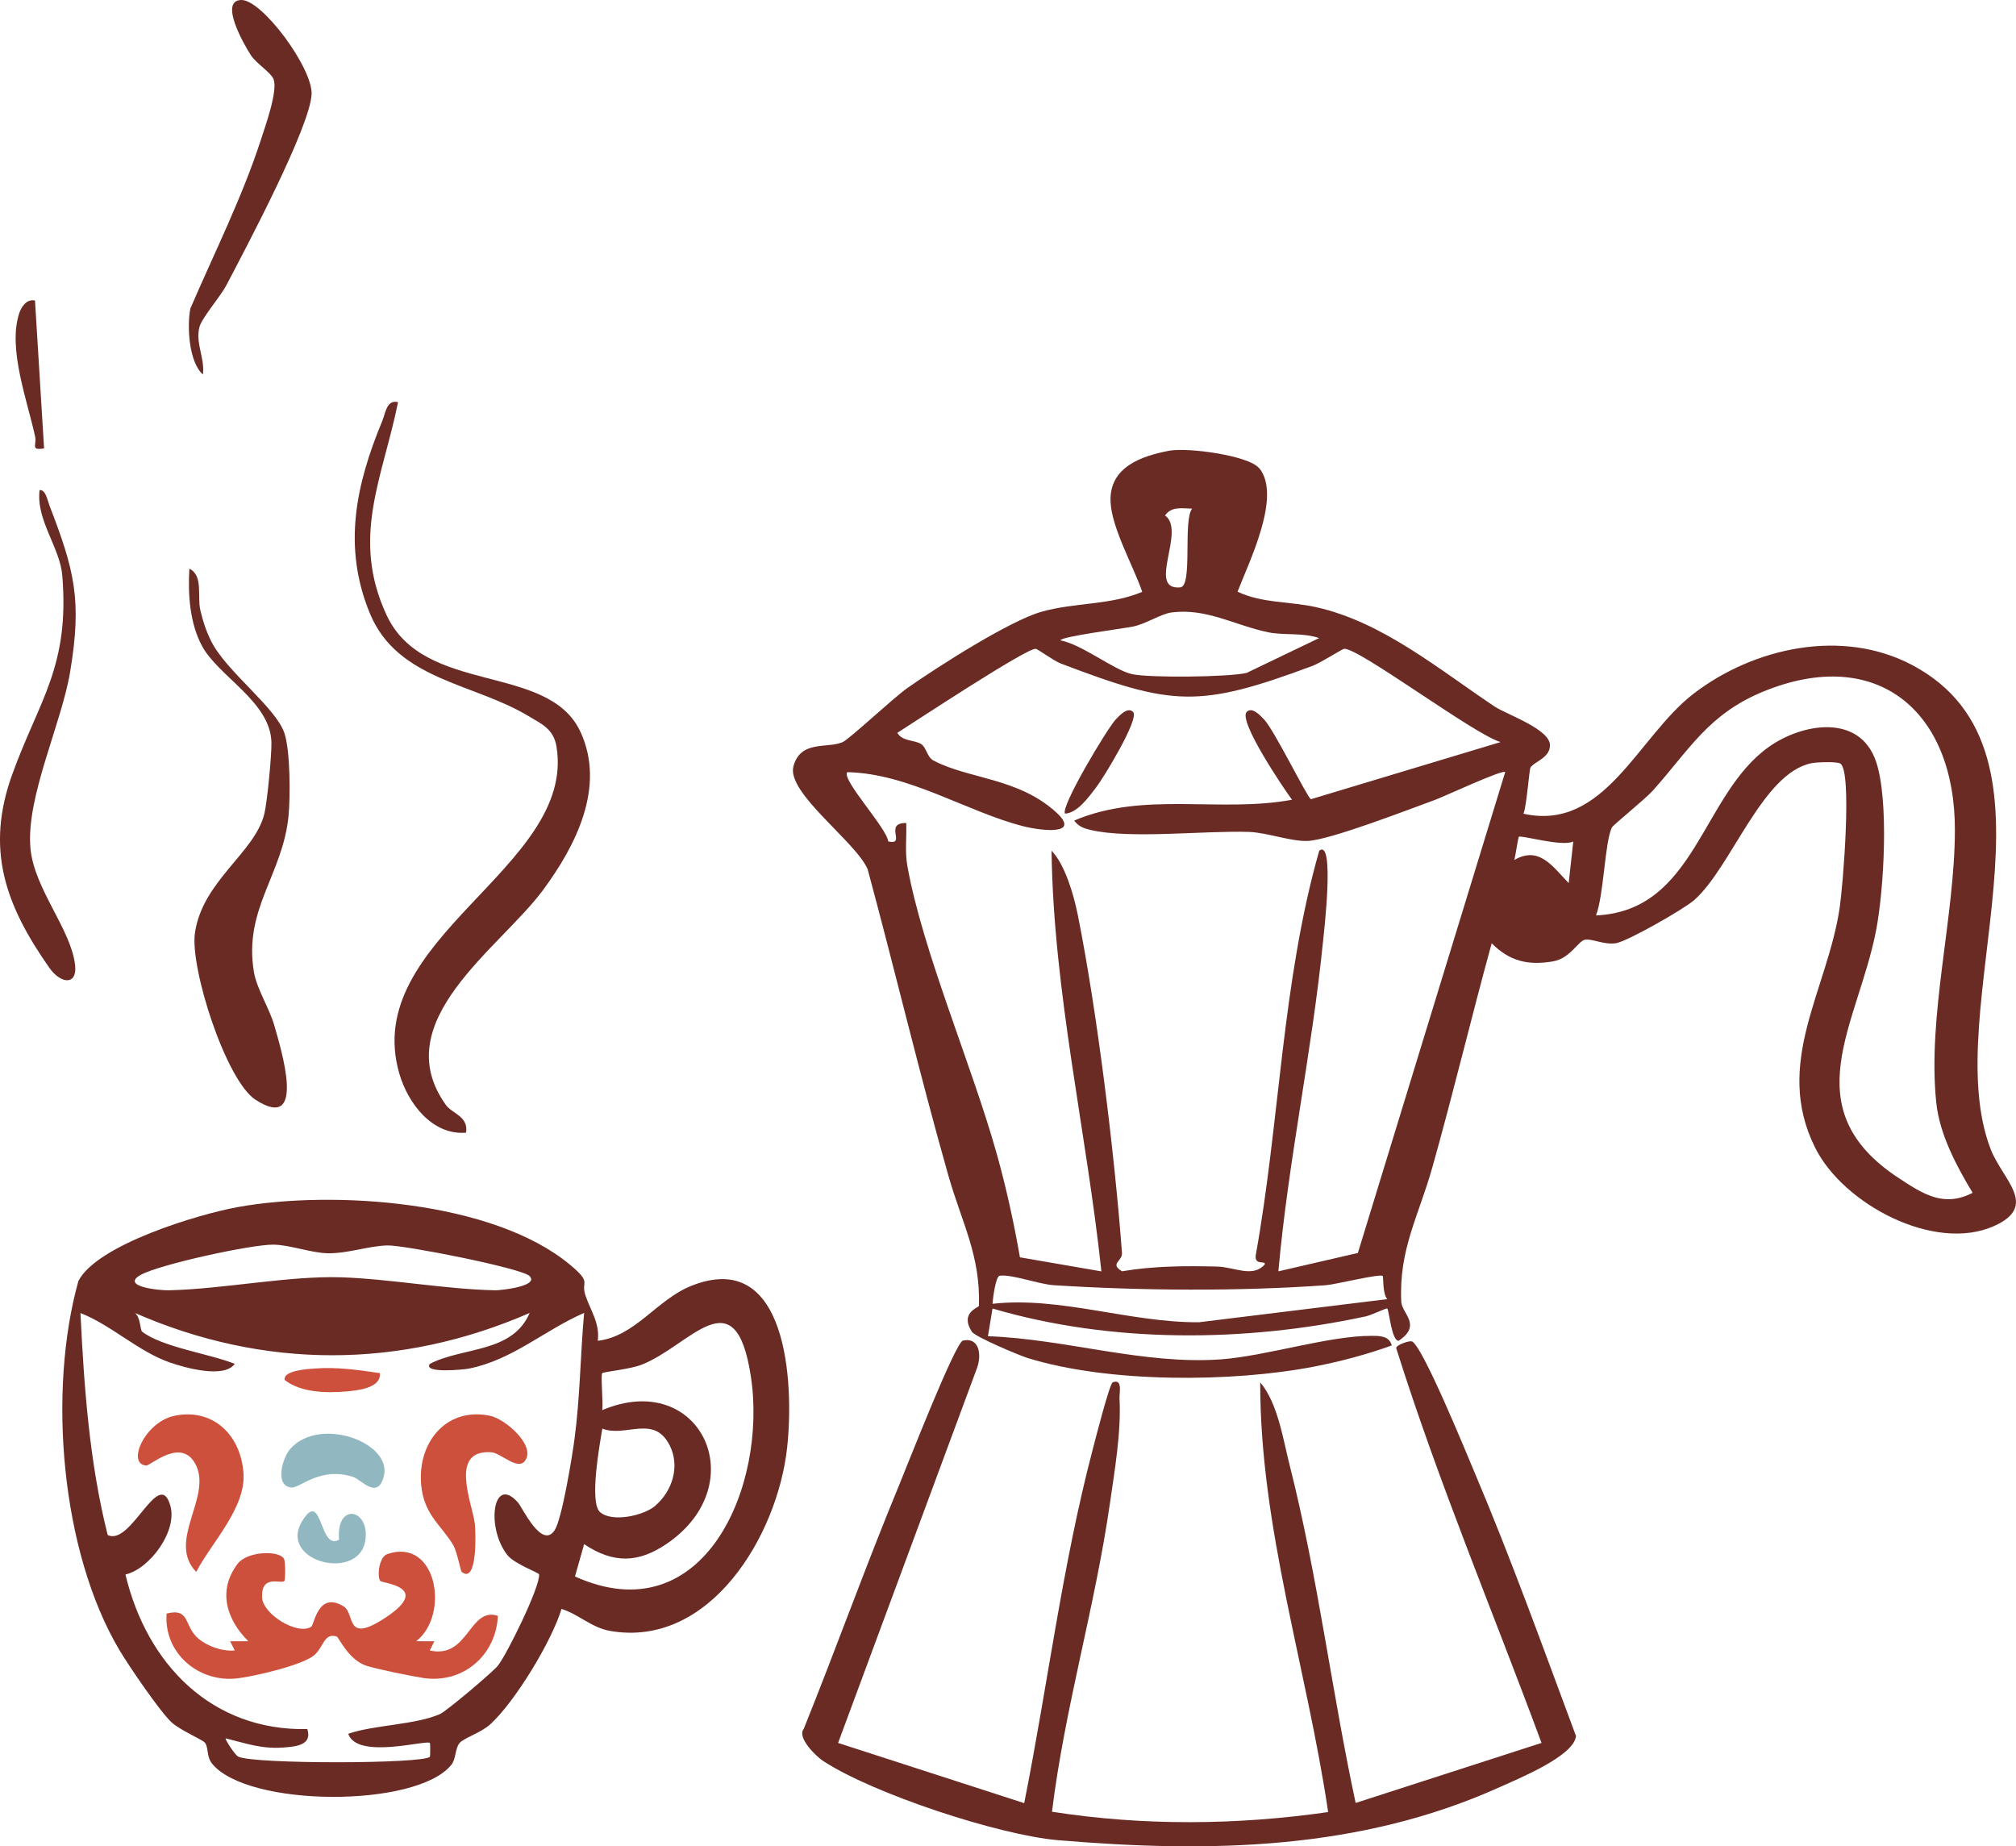
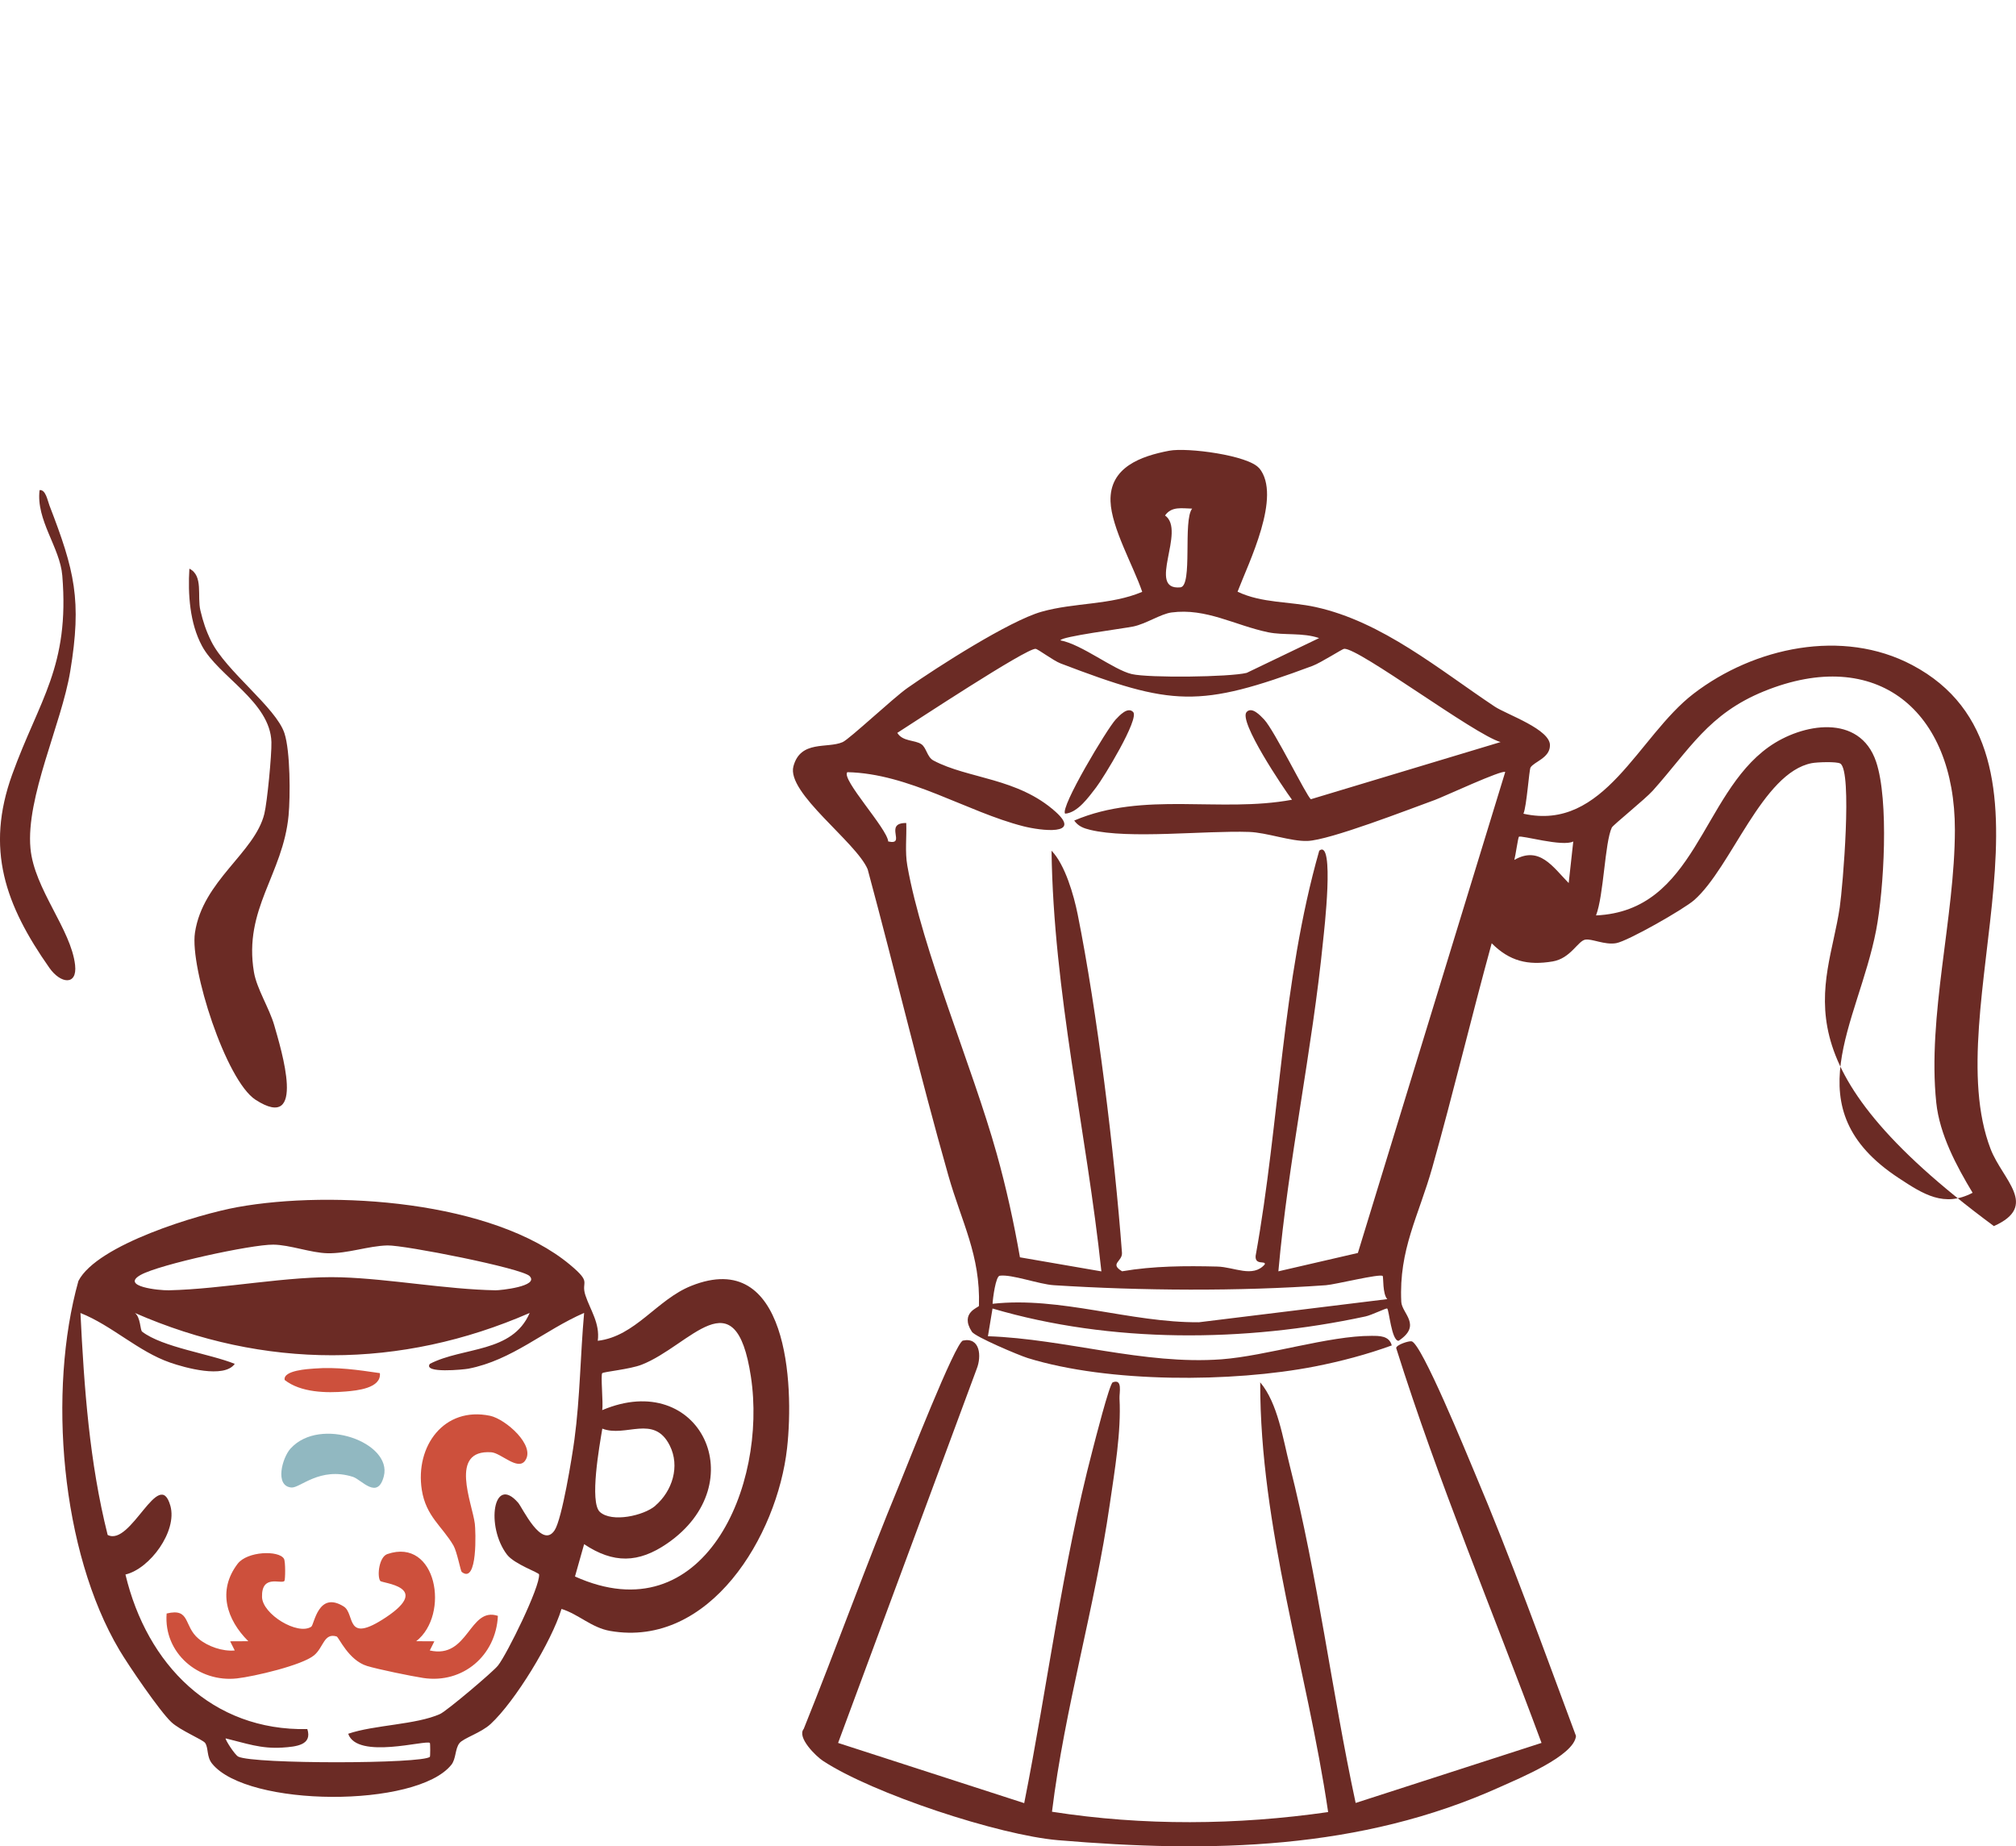
<svg xmlns="http://www.w3.org/2000/svg" width="285" height="261" viewBox="0 0 285 261" fill="none">
  <g clip-path="url(#clip0_46_3688)">
-     <path d="M178.008 66.165C181.262 70.108 176.513 79.542 174.953 83.642C178.419 85.289 182.277 84.995 185.987 85.812C195.416 87.885 203.42 94.632 211.308 99.882C212.977 100.994 219.299 103.125 219.113 105.44C219.055 107.153 216.873 107.682 216.372 108.486C216.167 108.807 215.827 113.998 215.365 115.024C226.854 117.587 231.546 104.093 239.428 98.052C247.984 91.494 260.475 88.8 270.314 94.004C293.858 106.446 273.768 142.556 281.412 162.425C283.088 166.78 288.299 170.454 281.874 173.318C273.479 177.064 260.59 170.245 256.598 162.223C250.641 150.252 258.369 139.967 260.083 128.251C260.52 125.256 261.88 109.022 260.167 107.937C259.685 107.63 256.893 107.728 256.123 107.878C249.127 109.238 244.788 122.569 239.518 127.224C238.042 128.526 230.108 133.043 228.471 133.324C226.835 133.606 225.012 132.651 224.094 132.828C223.048 133.03 222.027 135.482 219.498 135.907C215.962 136.495 213.4 135.861 210.878 133.338C207.99 143.851 205.454 154.495 202.495 164.995C200.538 171.938 197.739 176.607 198.098 184.027C198.182 185.681 201.07 187.309 197.72 189.532C196.718 189.545 196.378 185.184 196.109 184.969C195.98 184.871 193.901 185.904 193.041 186.087C175.967 189.761 157.064 189.898 140.312 184.969L139.663 188.885C150.62 189.264 161.66 192.965 172.687 192.148C178.99 191.677 187.925 188.807 193.875 188.833C194.998 188.833 196.391 188.8 196.751 190.186C193.233 191.468 189.542 192.442 185.871 193.161C174.189 195.436 156.718 195.508 145.292 191.971C143.996 191.566 137.866 188.97 137.397 188.257C135.626 185.544 138.386 184.818 138.392 184.596C138.617 177.424 135.966 172.841 134.066 166.159C129.99 151.821 126.55 137.273 122.66 122.877C121.017 119 111.158 112.076 112.166 108.323C113.174 104.57 116.973 105.851 119.124 104.903C120.086 104.478 126.319 98.627 128.289 97.247C132.5 94.292 142.693 87.767 147.224 86.479C151.923 85.145 156.987 85.564 161.474 83.661C160.254 80.052 157.122 74.619 156.994 70.866C156.833 66.041 161.307 64.472 165.286 63.714C167.841 63.223 176.5 64.361 178.002 66.185L178.008 66.165ZM168.534 71.899C167.116 71.873 165.627 71.533 164.702 72.867C167.732 74.998 162.026 83.485 166.865 83.027C168.656 82.857 167.199 73.553 168.534 71.899ZM186.487 90.199C184.164 89.395 181.513 89.84 179.273 89.376C174.581 88.401 170.524 85.923 165.614 86.577C164.099 86.78 161.994 88.199 160.19 88.565C158.772 88.853 149.927 89.99 149.914 90.52C152.976 91.102 157.43 94.691 159.998 95.286C162.417 95.848 173.81 95.718 176.243 95.116L186.481 90.199H186.487ZM185.313 112.978L212.136 104.897C208.432 103.844 192.123 91.585 190.024 91.71C189.774 91.723 186.744 93.678 185.544 94.129C169.446 100.124 165.761 99.817 149.94 93.782C148.893 93.383 146.737 91.736 146.396 91.716C145.068 91.638 129.272 102.053 126.852 103.596C127.609 104.845 129.316 104.577 130.241 105.191C130.985 105.688 131.049 107.022 131.967 107.506C136.878 110.114 143.855 109.925 149.233 114.756C153.001 118.143 147.179 117.437 144.663 116.796C136.666 114.756 128.521 109.336 119.785 109.153C118.873 110.127 125.414 117.104 125.568 118.947C128.212 119.536 124.843 116.306 128.116 116.339C128.187 118.346 127.917 120.386 128.27 122.386C130.414 134.442 137.423 150.631 140.908 163.099C142.244 167.865 143.335 172.847 144.188 177.731L155.703 179.719C153.598 159.908 148.919 140.235 148.656 120.255C150.569 122.216 151.807 126.558 152.346 129.232C155.1 142.922 157.565 163.079 158.611 177.077C158.707 178.333 156.795 178.607 158.63 179.706C163.053 178.947 167.597 178.928 172.09 179.039C174.491 179.098 177.103 180.667 178.791 178.738C179.009 178.136 177.392 178.928 177.508 177.522C180.941 158.516 181.198 138.856 186.5 120.248C188.727 118.483 187.155 131.899 187.052 132.906C185.499 148.571 182.116 164.053 180.723 179.712L191.962 177.116L212.791 109.134C212.418 108.748 204.151 112.599 202.868 113.07C199.151 114.416 187.996 118.764 184.831 118.875C182.495 118.96 179.099 117.685 176.577 117.6C170.306 117.385 159.657 118.646 154.118 117.306C153.194 117.084 152.443 116.809 151.859 115.992C161.679 111.795 172.443 114.946 182.649 113.05C181.442 111.415 175.03 101.922 176.237 100.641C176.981 99.856 178.149 101.118 178.708 101.706C180.158 103.236 184.748 112.625 185.313 112.965V112.978ZM278.864 168.604C276.592 164.838 274.198 160.359 273.729 155.874C272.445 143.615 276.348 129.689 276.361 117.313C276.374 100.471 265.327 91.232 249.371 97.718C241.527 100.909 238.87 105.93 233.651 111.768C232.599 112.945 228.029 116.626 227.862 116.979C226.86 119.111 226.732 126.538 225.628 129.402C239.736 128.761 240.487 112.39 250.044 105.59C254.756 102.236 262.907 100.804 265.225 107.682C267.06 113.128 266.341 125.714 265.225 131.507C262.651 144.812 253.414 156.659 268.415 166.525C271.919 168.833 274.846 170.709 278.877 168.604H278.864ZM222.419 118.947C220.904 119.751 214.999 118.012 214.723 118.287C214.607 118.405 214.248 120.948 214.081 121.556C217.65 119.516 219.537 122.563 221.764 124.825L222.412 118.947H222.419ZM195.473 180.372C195.127 180 188.74 181.582 187.45 181.674C175.101 182.556 161.313 182.458 148.983 181.674C146.884 181.543 143.014 180.098 141.326 180.333C140.761 180.412 140.35 183.55 140.318 184.302C149.856 183.23 159.786 186.982 169.491 186.911L196.122 183.642C195.435 182.922 195.589 180.497 195.473 180.379V180.372Z" fill="#6B2B25" />
+     <path d="M178.008 66.165C181.262 70.108 176.513 79.542 174.953 83.642C178.419 85.289 182.277 84.995 185.987 85.812C195.416 87.885 203.42 94.632 211.308 99.882C212.977 100.994 219.299 103.125 219.113 105.44C219.055 107.153 216.873 107.682 216.372 108.486C216.167 108.807 215.827 113.998 215.365 115.024C226.854 117.587 231.546 104.093 239.428 98.052C247.984 91.494 260.475 88.8 270.314 94.004C293.858 106.446 273.768 142.556 281.412 162.425C283.088 166.78 288.299 170.454 281.874 173.318C250.641 150.252 258.369 139.967 260.083 128.251C260.52 125.256 261.88 109.022 260.167 107.937C259.685 107.63 256.893 107.728 256.123 107.878C249.127 109.238 244.788 122.569 239.518 127.224C238.042 128.526 230.108 133.043 228.471 133.324C226.835 133.606 225.012 132.651 224.094 132.828C223.048 133.03 222.027 135.482 219.498 135.907C215.962 136.495 213.4 135.861 210.878 133.338C207.99 143.851 205.454 154.495 202.495 164.995C200.538 171.938 197.739 176.607 198.098 184.027C198.182 185.681 201.07 187.309 197.72 189.532C196.718 189.545 196.378 185.184 196.109 184.969C195.98 184.871 193.901 185.904 193.041 186.087C175.967 189.761 157.064 189.898 140.312 184.969L139.663 188.885C150.62 189.264 161.66 192.965 172.687 192.148C178.99 191.677 187.925 188.807 193.875 188.833C194.998 188.833 196.391 188.8 196.751 190.186C193.233 191.468 189.542 192.442 185.871 193.161C174.189 195.436 156.718 195.508 145.292 191.971C143.996 191.566 137.866 188.97 137.397 188.257C135.626 185.544 138.386 184.818 138.392 184.596C138.617 177.424 135.966 172.841 134.066 166.159C129.99 151.821 126.55 137.273 122.66 122.877C121.017 119 111.158 112.076 112.166 108.323C113.174 104.57 116.973 105.851 119.124 104.903C120.086 104.478 126.319 98.627 128.289 97.247C132.5 94.292 142.693 87.767 147.224 86.479C151.923 85.145 156.987 85.564 161.474 83.661C160.254 80.052 157.122 74.619 156.994 70.866C156.833 66.041 161.307 64.472 165.286 63.714C167.841 63.223 176.5 64.361 178.002 66.185L178.008 66.165ZM168.534 71.899C167.116 71.873 165.627 71.533 164.702 72.867C167.732 74.998 162.026 83.485 166.865 83.027C168.656 82.857 167.199 73.553 168.534 71.899ZM186.487 90.199C184.164 89.395 181.513 89.84 179.273 89.376C174.581 88.401 170.524 85.923 165.614 86.577C164.099 86.78 161.994 88.199 160.19 88.565C158.772 88.853 149.927 89.99 149.914 90.52C152.976 91.102 157.43 94.691 159.998 95.286C162.417 95.848 173.81 95.718 176.243 95.116L186.481 90.199H186.487ZM185.313 112.978L212.136 104.897C208.432 103.844 192.123 91.585 190.024 91.71C189.774 91.723 186.744 93.678 185.544 94.129C169.446 100.124 165.761 99.817 149.94 93.782C148.893 93.383 146.737 91.736 146.396 91.716C145.068 91.638 129.272 102.053 126.852 103.596C127.609 104.845 129.316 104.577 130.241 105.191C130.985 105.688 131.049 107.022 131.967 107.506C136.878 110.114 143.855 109.925 149.233 114.756C153.001 118.143 147.179 117.437 144.663 116.796C136.666 114.756 128.521 109.336 119.785 109.153C118.873 110.127 125.414 117.104 125.568 118.947C128.212 119.536 124.843 116.306 128.116 116.339C128.187 118.346 127.917 120.386 128.27 122.386C130.414 134.442 137.423 150.631 140.908 163.099C142.244 167.865 143.335 172.847 144.188 177.731L155.703 179.719C153.598 159.908 148.919 140.235 148.656 120.255C150.569 122.216 151.807 126.558 152.346 129.232C155.1 142.922 157.565 163.079 158.611 177.077C158.707 178.333 156.795 178.607 158.63 179.706C163.053 178.947 167.597 178.928 172.09 179.039C174.491 179.098 177.103 180.667 178.791 178.738C179.009 178.136 177.392 178.928 177.508 177.522C180.941 158.516 181.198 138.856 186.5 120.248C188.727 118.483 187.155 131.899 187.052 132.906C185.499 148.571 182.116 164.053 180.723 179.712L191.962 177.116L212.791 109.134C212.418 108.748 204.151 112.599 202.868 113.07C199.151 114.416 187.996 118.764 184.831 118.875C182.495 118.96 179.099 117.685 176.577 117.6C170.306 117.385 159.657 118.646 154.118 117.306C153.194 117.084 152.443 116.809 151.859 115.992C161.679 111.795 172.443 114.946 182.649 113.05C181.442 111.415 175.03 101.922 176.237 100.641C176.981 99.856 178.149 101.118 178.708 101.706C180.158 103.236 184.748 112.625 185.313 112.965V112.978ZM278.864 168.604C276.592 164.838 274.198 160.359 273.729 155.874C272.445 143.615 276.348 129.689 276.361 117.313C276.374 100.471 265.327 91.232 249.371 97.718C241.527 100.909 238.87 105.93 233.651 111.768C232.599 112.945 228.029 116.626 227.862 116.979C226.86 119.111 226.732 126.538 225.628 129.402C239.736 128.761 240.487 112.39 250.044 105.59C254.756 102.236 262.907 100.804 265.225 107.682C267.06 113.128 266.341 125.714 265.225 131.507C262.651 144.812 253.414 156.659 268.415 166.525C271.919 168.833 274.846 170.709 278.877 168.604H278.864ZM222.419 118.947C220.904 119.751 214.999 118.012 214.723 118.287C214.607 118.405 214.248 120.948 214.081 121.556C217.65 119.516 219.537 122.563 221.764 124.825L222.412 118.947H222.419ZM195.473 180.372C195.127 180 188.74 181.582 187.45 181.674C175.101 182.556 161.313 182.458 148.983 181.674C146.884 181.543 143.014 180.098 141.326 180.333C140.761 180.412 140.35 183.55 140.318 184.302C149.856 183.23 159.786 186.982 169.491 186.911L196.122 183.642C195.435 182.922 195.589 180.497 195.473 180.379V180.372Z" fill="#6B2B25" />
    <path d="M84.502 189.532C89.829 188.905 92.84 183.713 97.724 181.765C111.357 176.319 112.282 195.606 111.268 204.707C109.881 217.136 100.337 232.991 86.261 230.546C83.616 230.088 81.793 228.179 79.38 227.434C77.974 232.056 72.833 240.49 69.36 243.7C68.013 244.949 65.535 245.688 64.957 246.401C64.315 247.205 64.489 248.617 63.802 249.473C58.885 255.593 34.989 255.482 29.988 249.31C29.186 248.323 29.494 247.12 29.006 246.387C28.686 245.91 25.476 244.616 24.212 243.426C22.575 241.889 18.172 235.43 16.882 233.252C8.595 219.287 6.734 196.613 11.086 181.072C13.736 175.927 28.089 171.631 33.57 170.637C46.998 168.205 69.707 169.702 80.593 178.79C83.777 181.451 82.069 181.02 82.763 183.112C83.456 185.204 84.829 187.041 84.508 189.519L84.502 189.532ZM74.874 180.386C73.789 179.268 57.146 175.992 54.777 176.051C52.024 176.123 49.193 177.208 46.318 177.156C43.955 177.11 40.971 175.959 38.628 175.94C35.515 175.914 22.524 178.738 19.879 180.222C16.991 181.85 22.459 182.425 23.872 182.393C31.542 182.223 40.804 180.32 48.224 180.556C55.13 180.778 63.044 182.262 70.054 182.393C70.683 182.406 76.273 181.837 74.868 180.386H74.874ZM33.179 192.801C31.67 194.907 26.099 193.324 24.051 192.612C19.539 191.049 15.816 187.362 11.374 185.603C11.894 196.182 12.639 206.701 15.219 216.973C18.506 218.692 22.504 207.179 24.09 212.873C25.085 216.443 21.195 221.759 17.735 222.569C20.771 235.312 29.988 244.701 43.448 244.419C44.167 246.669 41.914 246.904 39.905 247.035C36.889 247.231 34.725 246.414 31.901 245.734C31.779 245.832 33.179 248.068 33.692 248.316C35.913 249.395 59.842 249.343 60.772 248.336C60.836 248.264 60.836 246.453 60.772 246.381C60.304 245.884 50.49 248.78 49.225 245.08C52.916 243.818 58.815 243.811 62.21 242.288C63.134 241.876 69.707 236.325 70.407 235.43C71.665 233.841 76.382 224.269 76.209 222.556C76.183 222.288 72.692 221.105 71.665 219.745C68.654 215.77 69.733 208.375 73.25 212.422C73.847 213.109 76.601 219.078 78.411 216.306C79.457 214.704 80.888 205.891 81.209 203.472C82.005 197.555 82.044 191.533 82.576 185.59C76.921 188.055 72.409 192.278 66.209 193.475C65.599 193.593 59.758 194.187 60.772 192.788C65.509 190.356 72.416 191.298 74.88 185.596C56.626 193.553 37.338 193.586 19.07 185.596C19.886 186.211 19.802 188.016 20.091 188.238C22.973 190.454 29.655 191.363 33.179 192.788V192.801ZM81.286 222.85C99.502 231.056 108.508 210.062 106.152 194.586C103.97 180.229 97.602 190.225 90.702 192.913C89.021 193.566 85.343 193.906 85.137 194.109C84.894 194.351 85.298 198.372 85.137 199.333C98.957 193.481 106.64 209.702 94.329 218.176C90.247 220.987 86.71 221.033 82.576 218.28L81.286 222.844V222.85ZM92.634 212.847C95.048 210.775 96.165 207.27 94.675 204.321C92.442 199.889 88.456 203.236 85.15 201.948C84.759 204.282 83.302 212.363 84.81 213.73C86.504 215.26 91.017 214.246 92.641 212.854L92.634 212.847Z" fill="#6B2B25" />
    <path d="M118.494 246.381L144.791 254.887C148.096 238.293 150.17 221.307 154.464 204.936C154.817 203.583 156.851 195.586 157.307 195.403C158.751 194.848 158.219 196.901 158.263 197.685C158.52 202.406 157.577 207.885 156.89 212.631C154.785 227.231 150.516 241.451 148.719 256.103C161.601 258.117 174.868 258.005 187.757 256.149C184.779 235.92 178.123 215.966 178.155 195.403C180.645 198.352 181.364 203.373 182.327 207.159C186.306 222.85 188.251 239.045 191.647 254.861L217.925 246.374C211.05 227.793 203.335 209.499 197.379 190.565C197.366 190.101 199.176 189.519 199.561 189.604C200.986 189.924 207.353 205.531 208.412 208.028C213.611 220.287 218.143 232.912 222.796 245.394C222.546 248.211 214.715 251.402 212.135 252.572C192.314 261.549 171.075 261.941 149.573 260.124C141.228 259.418 123.359 253.54 116.324 248.898C115.342 248.251 112.627 245.59 113.622 244.393C118.25 232.906 122.428 221.229 127.165 209.794C128.224 207.237 135.06 189.722 136.132 189.5C138.59 188.99 138.764 191.755 138.09 193.462L118.487 246.361L118.494 246.381Z" fill="#6B2B25" />
-     <path d="M56.272 56.862C54.09 67.591 49.565 76.012 54.648 86.943C59.956 98.359 77.505 93.625 82.062 103.458C85.656 111.226 81.394 119.549 76.786 125.792C70.695 134.05 54.577 144.38 63.031 156.188C63.929 157.443 66.246 157.777 65.887 160.111C61.118 160.516 57.671 155.972 56.452 151.762C50.887 132.631 81.42 122.661 78.679 105.583C78.275 103.053 76.625 102.367 74.655 101.19C66.888 96.535 56.176 96.123 52.292 86.714C48.409 77.306 50.296 68.532 54.051 59.483C54.5 58.398 54.661 56.43 56.266 56.855L56.272 56.862Z" fill="#6B2B25" />
    <path d="M26.772 80.386C28.781 81.373 27.844 84.282 28.332 86.303C28.723 87.931 29.115 89.127 29.853 90.631C31.952 94.887 39.019 100.013 40.212 103.648C41.047 106.198 41.047 112.553 40.797 115.26C40.014 123.609 34.397 128.48 35.899 137.411C36.297 139.778 38.081 142.524 38.775 144.943C39.744 148.349 43.409 160.15 36.137 155.469C31.939 152.769 26.823 136.809 27.561 131.847C28.659 124.479 36.008 120.569 37.369 115.044C37.773 113.403 38.422 106.675 38.37 104.897C38.203 99.183 30.886 95.639 28.556 91.311C26.823 88.088 26.554 83.988 26.772 80.392V80.386Z" fill="#6B2B25" />
-     <path d="M28.684 52.939C26.662 51.154 26.431 45.995 26.912 43.609C30.231 35.901 34.3 27.754 36.874 19.778C37.516 17.797 39.352 12.717 38.646 11.134C38.222 10.193 36.239 8.983 35.468 7.806C34.499 6.316 30.918 0.065 34.108 2.19705e-05C37.073 -0.059 44.217 9.657 44.05 13.312C43.832 17.993 34.698 35.175 32.009 40.307C31.149 41.955 28.53 44.917 28.19 46.244C27.606 48.545 28.992 50.651 28.684 52.939Z" fill="#6B2B25" />
    <path d="M5.604 69.278C6.464 69.186 6.721 70.755 6.99 71.448C10.54 80.647 11.599 84.819 9.924 94.926C8.691 102.367 3.64 112.697 4.307 119.928C4.84 125.682 10.059 131.37 10.617 136.43C10.938 139.346 8.576 139.085 6.978 136.809C0.739 127.924 -2.092 120.033 1.734 109.454C5.546 98.915 9.86 94.253 8.807 81.366C8.486 77.391 5.065 73.514 5.598 69.271L5.604 69.278Z" fill="#6B2B25" />
-     <path d="M4.948 42.484L6.232 63.387C4.249 63.714 5.211 62.864 4.974 61.752C3.889 56.698 1.116 49.408 2.676 44.407C2.984 43.413 3.716 42.229 4.948 42.478V42.484Z" fill="#6B2B25" />
    <path d="M160.19 100.647C161.114 101.589 155.967 110.016 154.952 111.317C153.938 112.618 152.372 114.887 150.575 115.018C149.818 114.168 156.538 102.968 157.719 101.713C158.284 101.111 159.433 99.869 160.19 100.647Z" fill="#6B2B25" />
    <path d="M40.142 220.34C40.38 220.738 40.335 223.347 40.207 223.484C39.745 223.962 36.959 222.484 37.042 225.747C37.106 228.192 42.081 231.206 44 229.951C44.437 229.663 44.963 224.825 48.589 227.087C50.265 228.133 48.705 232.514 54.559 228.623C61.131 224.249 53.981 223.824 53.75 223.471C53.288 222.778 53.577 220.085 54.758 219.679C61.741 217.286 63.641 228.244 58.84 231.997L61.407 232.01L60.759 233.305C66.253 234.56 66.318 227.067 70.387 228.414C70.124 234.017 65.432 238.038 59.835 237.195C58.166 236.94 53.416 235.966 51.882 235.495C49.251 234.684 47.903 231.422 47.582 231.324C45.784 230.794 45.752 232.854 44.417 233.978C42.729 235.403 35.893 236.986 33.512 237.254C28.108 237.868 23.114 233.703 23.557 228.081C26.965 227.263 25.912 229.846 28.075 231.651C29.391 232.749 31.484 233.468 33.185 233.305L32.536 232.01L35.104 231.997C32.042 228.957 30.707 224.844 33.595 221.052C34.963 219.261 39.424 219.124 40.142 220.34Z" fill="#CD503C" />
-     <path d="M24.673 200.13C30.122 199.006 34.051 202.863 34.423 208.251C34.763 213.141 29.924 218.038 27.735 222.196C23.582 217.914 29.891 211.736 27.735 207.172C25.758 202.994 21.303 207.198 20.674 207.159C17.844 206.969 20.45 201.007 24.679 200.13H24.673Z" fill="#CD503C" />
    <path d="M74.219 206.499C73.167 207.911 70.83 205.387 69.45 205.289C63.417 204.884 66.761 212.461 67.127 215.39C67.242 216.286 67.563 224.047 65.265 222.197C65.118 222.072 64.604 219.333 64.104 218.47C62.505 215.737 60.22 214.357 59.63 210.605C58.667 204.439 62.769 198.777 69.277 200.131C71.466 200.588 75.798 204.374 74.219 206.499Z" fill="#CD503C" />
    <path d="M41.079 204.759C45.27 200.144 55.476 203.929 54.263 208.669C53.383 212.102 51.092 209.146 49.898 208.767C45.225 207.283 42.414 210.376 41.194 210.271C38.8 210.068 39.891 206.067 41.079 204.753V204.759Z" fill="#91B8C1" />
-     <path d="M47.929 217.633C47.505 212.239 52.364 213.305 51.639 217.803C50.657 223.837 38.435 220.529 43.147 214.383C45.56 211.232 45.252 219.241 47.935 217.639L47.929 217.633Z" fill="#91B8C1" />
    <path d="M53.704 194.102C53.928 196.247 50.437 196.567 48.89 196.698C46.149 196.933 42.51 196.855 40.244 195.07C39.981 193.69 43.665 193.514 44.416 193.455C47.6 193.207 50.597 193.645 53.71 194.102H53.704Z" fill="#CD503C" />
  </g>
  <defs>
    <clipPath id="clip0_46_3688">
      <rect width="285" height="261" fill="white" />
    </clipPath>
  </defs>
</svg>